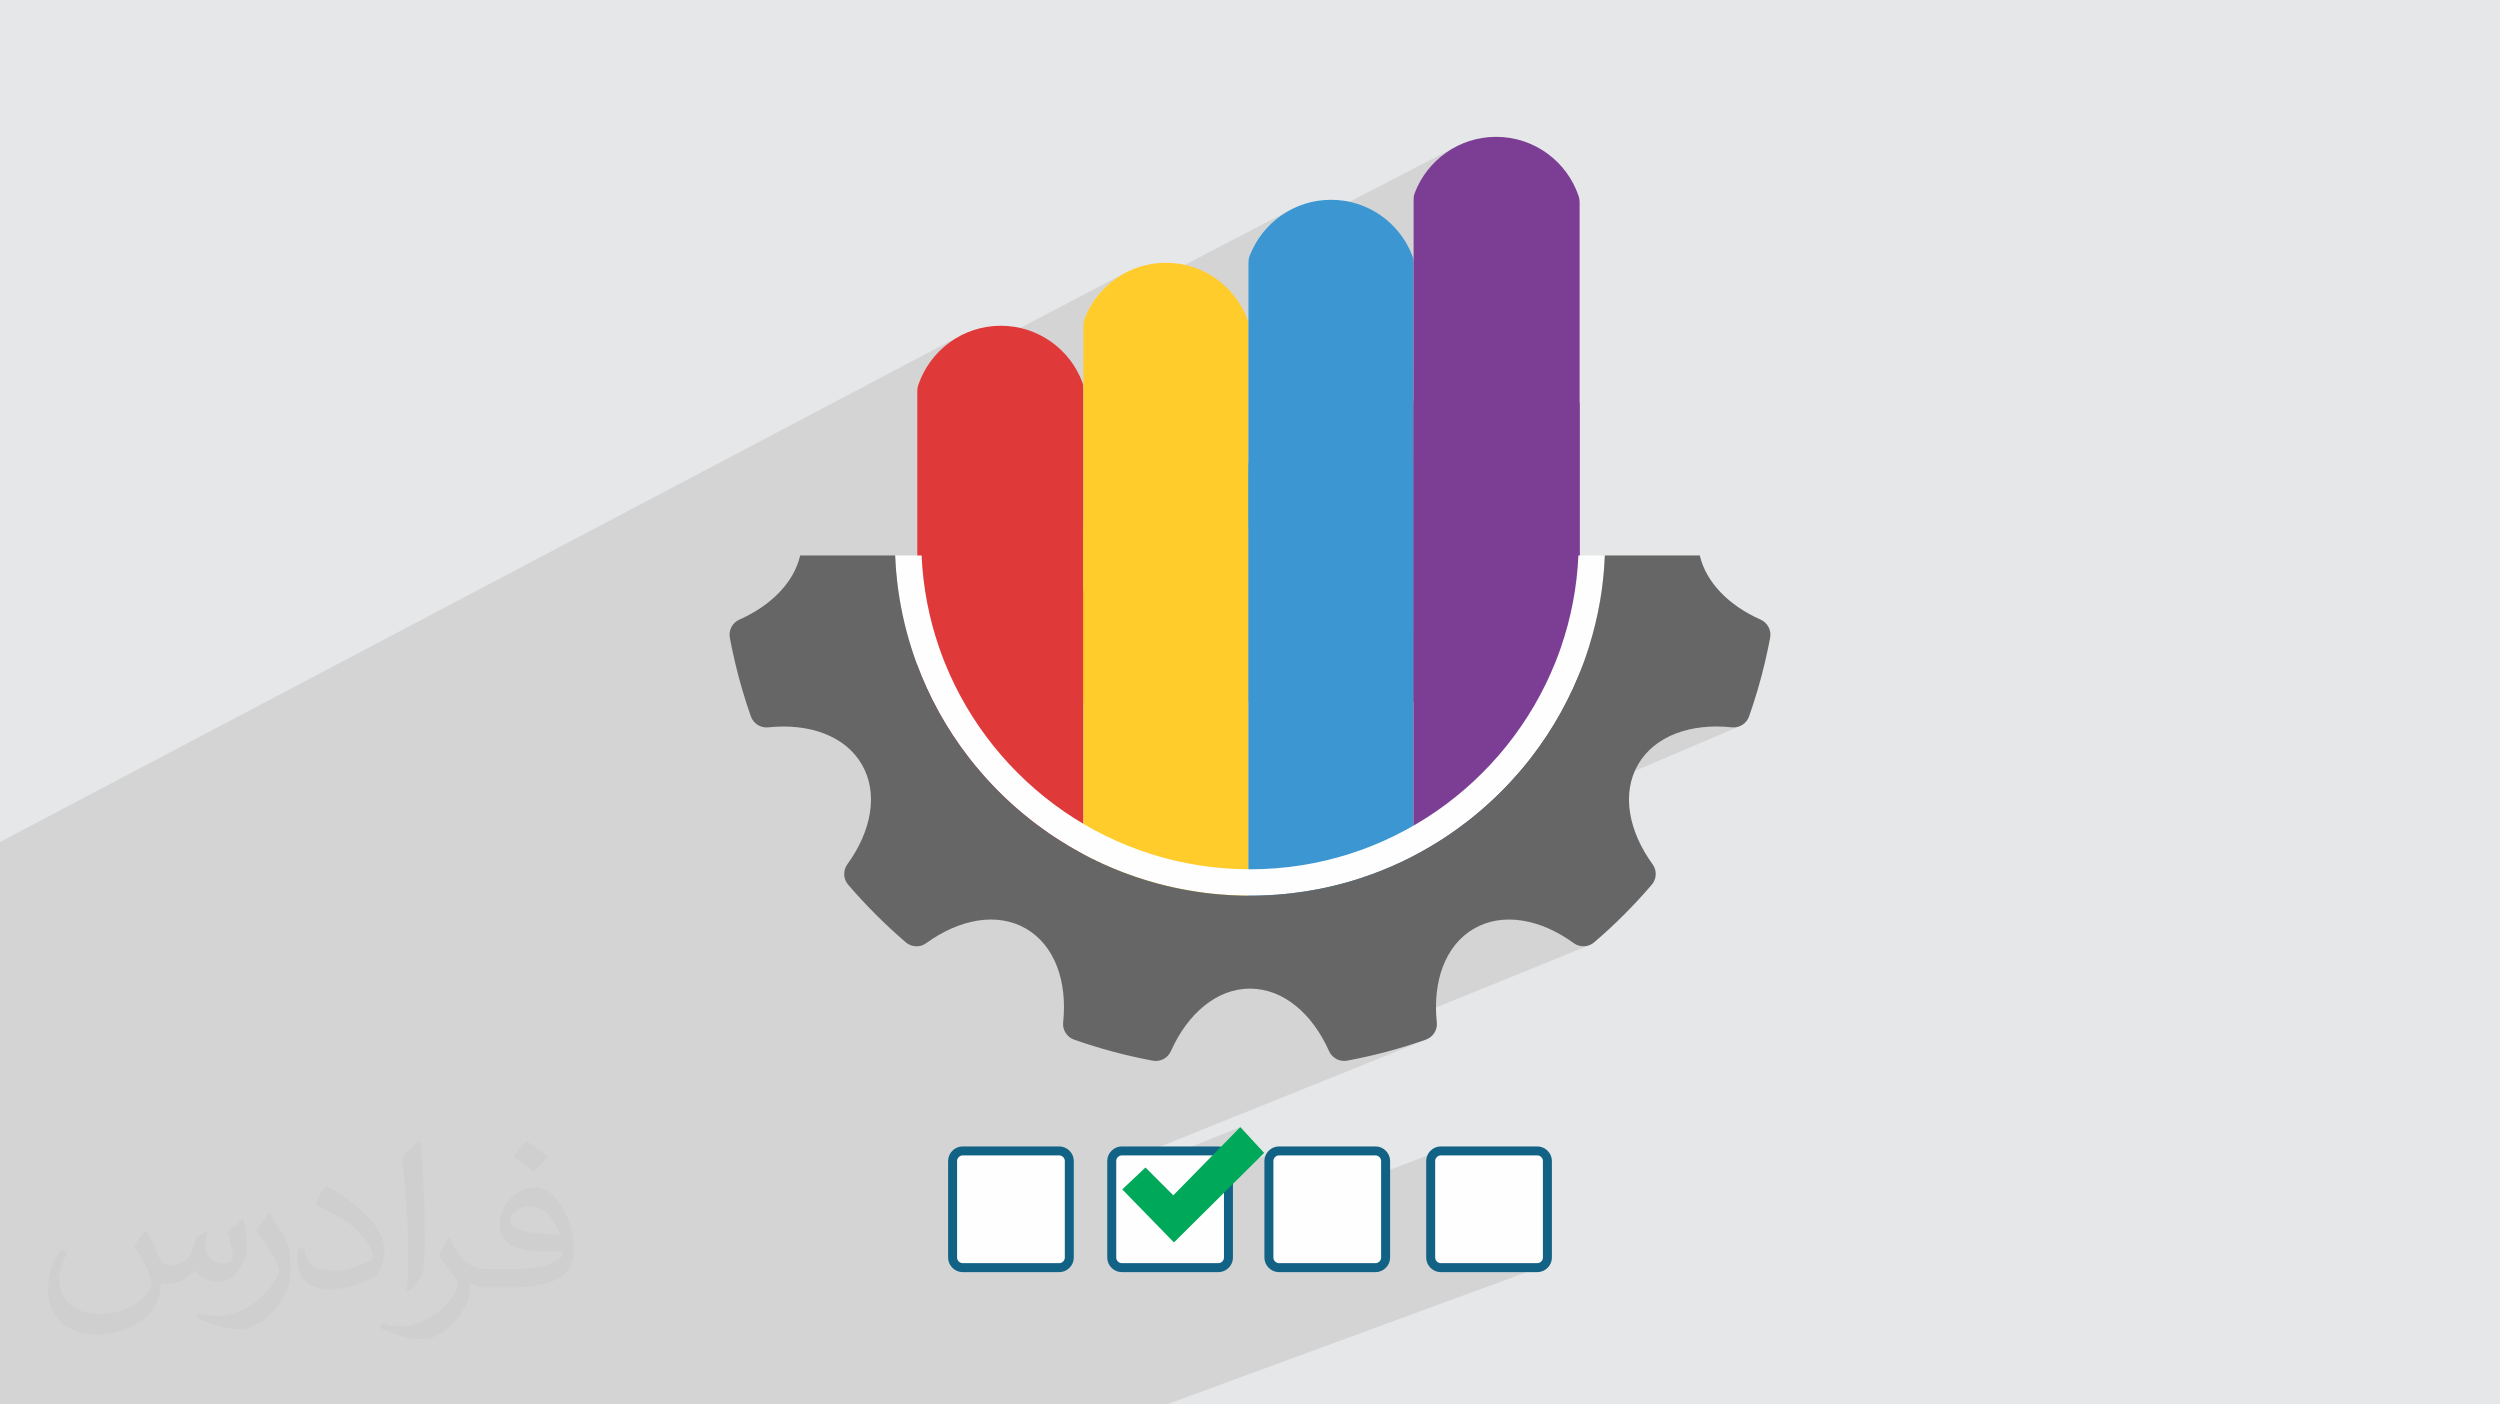
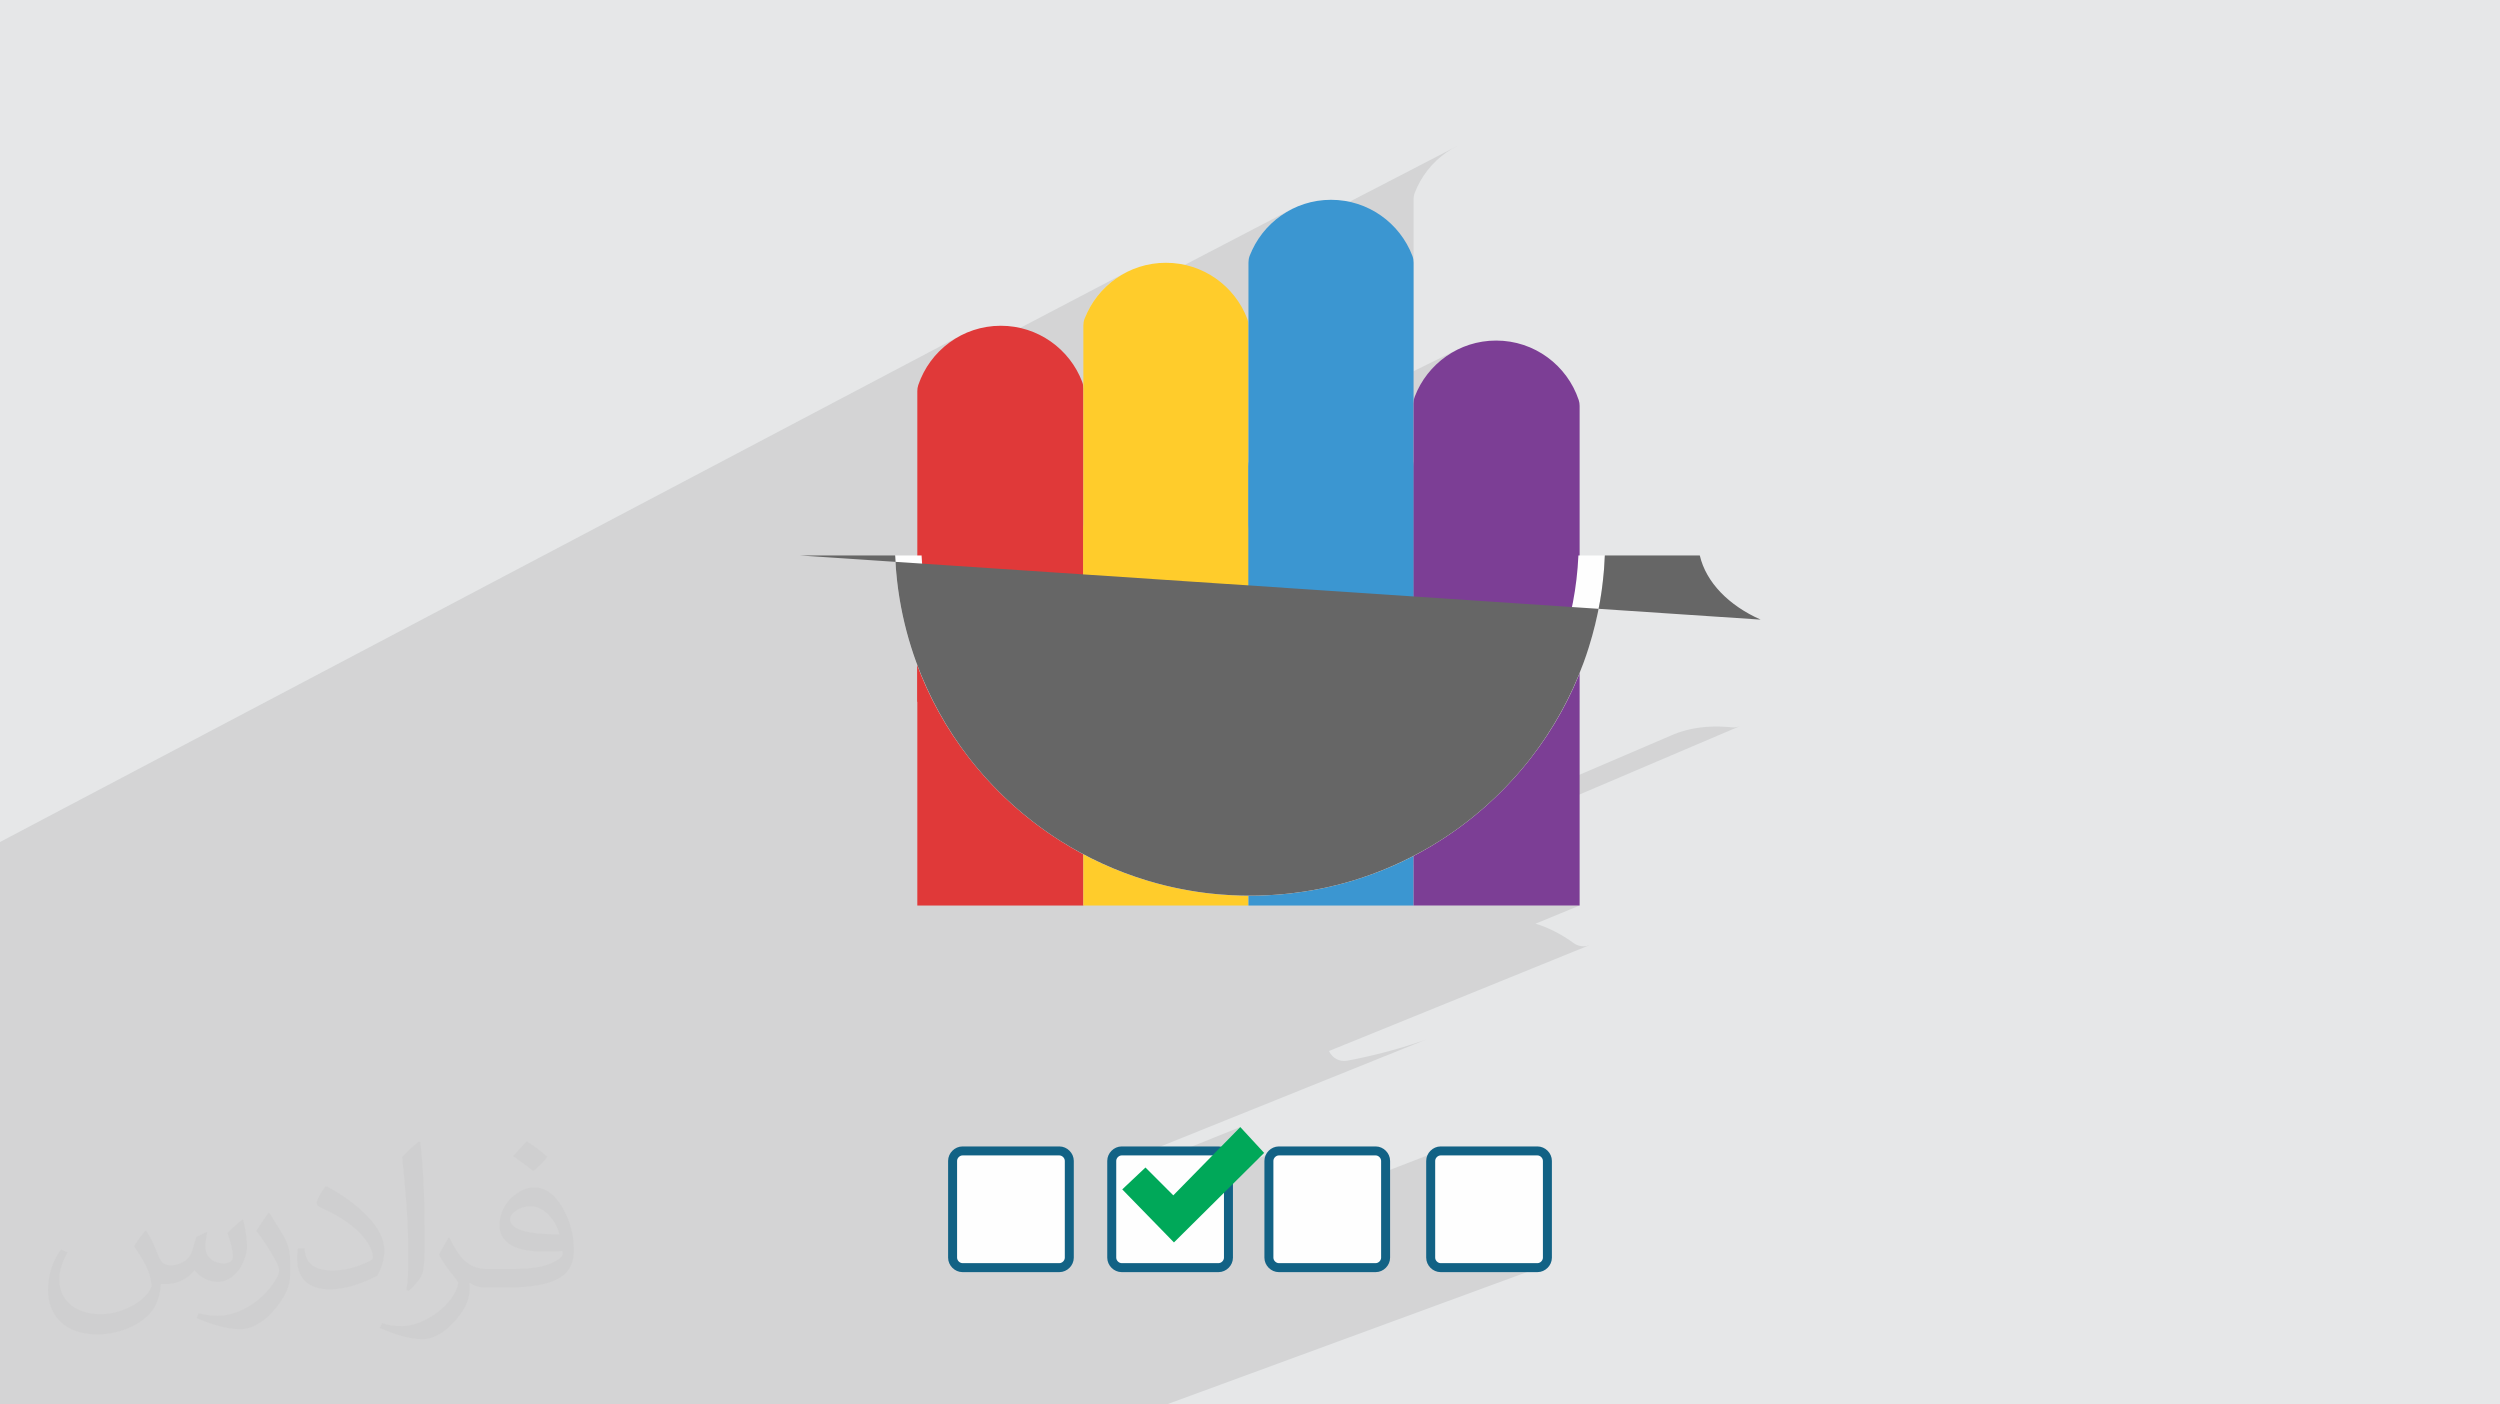
<svg xmlns="http://www.w3.org/2000/svg" xml:space="preserve" width="94.192mm" height="52.917mm" version="1.1" style="shape-rendering:geometricPrecision; text-rendering:geometricPrecision; image-rendering:optimizeQuality; fill-rule:evenodd; clip-rule:evenodd" viewBox="0 0 9419.16 5291.66">
  <defs>
    <style type="text/css">
   
    .str0 {stroke:#126285;stroke-width:33.86;stroke-miterlimit:22.926}
    .fil4 {fill:#00A859}
    .fil0 {fill:#E6E7E8}
    .fil3 {fill:#FEFEFE}
    .fil9 {fill:#FEFEFE;fill-rule:nonzero}
    .fil6 {fill:#FFCC2B;fill-rule:nonzero}
    .fil5 {fill:#E03939;fill-rule:nonzero}
    .fil8 {fill:#7C3E95;fill-rule:nonzero}
    .fil7 {fill:#3B96D1;fill-rule:nonzero}
    .fil10 {fill:#666666;fill-rule:nonzero}
    .fil2 {fill:#373435;fill-opacity:0.031}
    .fil1 {fill:#373435;fill-opacity:0.102}
   
  </style>
  </defs>
  <g id="Layer_x0020_1">
    <polygon class="fil0" points="-0,0 9419.16,0 9419.16,5291.66 -0,5291.66 " />
    <polygon class="fil1" points="6046.51,2092.87 5943.94,2139.59 5944.09,2137.85 5944.95,2126.65 5945.7,2115.41 5946.36,2104.16 5946.91,2092.87 5325.86,2376.71 5325.86,1519.84 5325.92,1516.6 5326.11,1513.36 5326.43,1510.14 5326.89,1506.93 5327.5,1503.76 5328.26,1500.61 5329.17,1497.5 5330.25,1494.44 5339.92,1471.7 5351.21,1449.88 5364.04,1429.05 5378.34,1409.29 5394.03,1390.67 5411.04,1373.27 5429.29,1357.17 5448.71,1342.44 5469.22,1329.16 5490.74,1317.4 5325.86,1398.38 5325.86,752.34 5325.92,749.09 5326.11,745.86 5326.43,742.63 5326.89,739.42 5327.5,736.25 5328.26,733.1 5329.17,729.99 5330.25,726.93 5339.92,704.19 5351.21,682.37 5364.04,661.54 5378.34,641.78 5394.03,623.16 5411.04,605.76 5429.29,589.66 5448.71,574.93 5469.22,561.65 5490.74,549.89 4713.18,952.47 4717.86,941.47 4729.15,919.65 4741.98,898.81 4756.28,879.04 4771.97,860.42 4788.98,843.01 4807.23,826.9 4826.65,812.16 4847.16,798.86 4868.68,787.1 4089.84,1192.69 4095.81,1178.64 4107.09,1156.82 4119.93,1135.99 4134.23,1116.23 4149.92,1097.61 4166.93,1080.21 4185.18,1064.11 4204.59,1049.38 4225.1,1036.1 4246.62,1024.34 3466.46,1433.07 3468.75,1427.04 3479.62,1404.04 3492.17,1382.06 3506.32,1361.19 3521.99,1341.5 3539.1,1323.09 3557.56,1306.03 3577.28,1290.41 3598.19,1276.31 3620.2,1263.82 -0,3172.35 -0,3249.15 -0,3261.65 -0,3261.73 -0,3279.84 -0,3322.51 -0,3328.27 -0,3347.94 -0,3392.73 -0,3400.35 -0,3419.61 -0,3469.22 -0,3488.08 -0,3623.96 -0,3735.91 -0,3736.54 -0,3780.63 -0,3782.73 -0,3816.11 -0,3827.79 -0,3836.85 -0,3840.05 -0,3871.06 -0,3872.98 -0,3898.57 -0,3930.13 -0,3930.21 -0,3948.4 -0,3957.61 -0,3981.48 -0,4001.27 -0,4014.14 -0,4039.08 -0,4058.45 -0,4080.84 -0,4094.11 -0,4110.5 -0,4113.05 -0,4145.59 -0,4168.61 -0,4299.38 -0,4419.29 -0,4554.43 -0,4560.04 -0,4572.83 -0,4599.23 -0,4642.76 -0,4657.68 -0,4660.54 -0,4687.79 -0,4717.71 -0,4726.9 -0,4743.11 -0,4747.26 -0,4774.16 -0,4788.14 -0,4795.73 -0,4796.76 -0,4801.97 -0,4823.67 -0,4862.5 -0,4879.84 -0,4905.22 -0,4925.13 -0,4929.59 -0,4942.37 -0,4966.38 -0,4967.95 -0,5028.57 -0,5072.02 -0,5093.27 -0,5105.79 -0,5133.81 -0,5200.71 -0,5207.75 -0,5212.09 -0,5217.72 -0,5240.04 -0,5254.82 -0,5258.05 -0,5275.01 -0,5283.64 -0,5291.66 2.68,5291.66 6.06,5291.66 41.37,5291.66 66.2,5291.66 92.89,5291.66 106.93,5291.66 120.76,5291.66 149.9,5291.66 155.58,5291.66 162.92,5291.66 169.12,5291.66 176.01,5291.66 189.36,5291.66 204.11,5291.66 218.4,5291.66 237.02,5291.66 249.03,5291.66 266.9,5291.66 271.69,5291.66 283.05,5291.66 284.02,5291.66 286.32,5291.66 287.75,5291.66 295.09,5291.66 297.91,5291.66 312.23,5291.66 322.56,5291.66 334.5,5291.66 343.93,5291.66 347.87,5291.66 352.31,5291.66 357.38,5291.66 365.14,5291.66 379.29,5291.66 384.32,5291.66 397.96,5291.66 407.67,5291.66 409.26,5291.66 417.52,5291.66 418.97,5291.66 427.6,5291.66 435.22,5291.66 440.2,5291.66 440.29,5291.66 441.49,5291.66 448.22,5291.66 452.12,5291.66 455.17,5291.66 460.68,5291.66 461.26,5291.66 471.54,5291.66 476.19,5291.66 479.76,5291.66 482.96,5291.66 487.79,5291.66 498.3,5291.66 498.79,5291.66 619.1,5291.66 790.23,5291.66 859.69,5291.66 926.69,5291.66 970.28,5291.66 1220.33,5291.66 1224.47,5291.66 1243.17,5291.66 1308,5291.66 1363.18,5291.66 1387.89,5291.66 1663.11,5291.66 1729.63,5291.66 1731.39,5291.66 1856.4,5291.66 1869.88,5291.66 1913.27,5291.66 1958.41,5291.66 2066.04,5291.66 2086.98,5291.66 2196.61,5291.66 2202.23,5291.66 2327.36,5291.66 2397.86,5291.66 2427.41,5291.66 2456.45,5291.66 2674.57,5291.66 2680.74,5291.66 2770.99,5291.66 2853.11,5291.66 2898.11,5291.66 2955.4,5291.66 3015.67,5291.66 3245.32,5291.66 3251.35,5291.66 3332.61,5291.66 3461.67,5291.66 3808.93,5291.66 3814.79,5291.66 3910.82,5291.66 4041.92,5291.66 4389.17,5291.66 4394.86,5291.66 5806.93,4772.99 5799.99,4775.25 5792.64,4776.04 5427.83,4776.04 5420.5,4775.25 5413.56,4772.99 5407.21,4769.45 5401.62,4764.8 5396.96,4759.2 5393.42,4752.85 5391.16,4745.9 5390.37,4738.55 5390.37,4373.78 5391.16,4366.43 5393.42,4359.49 5396.96,4353.13 5401.62,4347.54 5407.21,4342.89 5413.56,4339.34 4780.79,4584.48 4780.79,4373.78 4781.58,4366.43 4783.83,4359.49 4787.36,4353.13 4792.01,4347.54 4797.59,4342.89 4803.93,4339.34 4440.77,4483.08 4672.98,4246.37 4188.69,4440.55 4188.69,4393.59 5372.41,3916.94 5354.41,3923.18 5336.33,3929.26 5318.17,3935.17 5299.94,3940.91 5281.64,3946.48 5263.26,3951.88 5244.8,3957.11 5226.28,3962.16 5207.69,3967.04 5189.02,3971.75 5170.29,3976.28 5151.48,3980.63 5132.61,3984.81 5113.67,3988.81 5094.67,3992.64 5075.6,3996.28 5065.06,3997.32 5054.72,3996.57 5044.77,3994.15 5035.4,3990.15 5026.8,3984.68 5019.17,3977.85 5012.7,3969.75 5007.59,3960.49 5007.27,3959.81 5988.32,3561.17 5978.49,3564.07 5968.37,3565.31 5958.18,3564.88 5948.13,3562.77 5938.45,3558.98 5929.35,3553.49 5917.56,3545.14 5905.68,3537.17 5893.71,3529.59 5881.68,3522.41 5869.59,3515.62 5857.44,3509.24 5845.26,3503.26 5833.03,3497.69 5820.79,3492.53 5808.53,3487.8 5796.26,3483.49 5785.44,3480.07 5951.5,3411.66 5325.86,3411.66 5325.86,3259.97 6555.49,2735.86 6545.74,2739.04 6535.48,2740.59 6524.89,2740.4 6510.48,2739.06 6496.18,2738.09 6482.01,2737.5 6467.97,2737.28 6454.08,2737.45 6440.35,2737.98 6426.78,2738.89 6413.39,2740.17 6400.19,2741.82 6387.18,2743.84 6374.38,2746.24 6361.8,2749 6349.45,2752.13 6337.33,2755.63 6325.46,2759.5 6313.86,2763.73 6302.52,2768.33 5512.73,3106.97 5514.22,3105.84 5516.14,3104.4 5518.05,3102.95 5519.96,3101.5 5521.87,3100.05 5523.77,3098.59 5525.67,3097.12 5527.77,3095.49 5529.87,3093.86 5531.98,3092.22 5534.09,3090.58 5536.19,3088.94 5538.3,3087.3 5540.4,3085.65 5542.5,3084.01 5544.78,3082.14 5547.06,3080.28 5549.35,3078.43 5551.64,3076.57 5553.93,3074.7 5556.22,3072.83 5558.51,3070.94 5560.79,3069.03 5563.87,3066.52 5566.94,3063.99 5569.99,3061.44 5573.03,3058.87 5576.07,3056.3 5579.1,3053.71 5582.12,3051.12 5585.15,3048.52 5587,3046.88 5588.86,3045.24 5590.72,3043.6 5592.58,3041.97 5594.43,3040.33 5596.29,3038.7 5598.15,3037.06 5600,3035.41 5601.17,3034.37 5602.34,3033.33 5603.51,3032.28 5604.68,3031.23 5605.84,3030.17 5607.01,3029.11 5608.17,3028.05 5609.32,3026.99 5612.16,3024.42 5614.98,3021.83 5617.8,3019.23 5620.61,3016.62 5623.42,3014 5626.22,3011.37 5629.02,3008.73 5631.81,3006.07 5633.08,3004.87 5634.35,3003.67 5635.62,3002.47 5636.89,3001.26 5638.16,3000.03 5639.42,2998.8 5640.67,2997.54 5641.92,2996.27 5643.66,2994.61 5645.39,2992.95 5647.13,2991.27 5648.86,2989.59 5650.59,2987.89 5652.32,2986.18 5654.04,2984.47 5655.76,2982.74 5657.07,2981.42 5658.39,2980.1 5659.7,2978.78 5661.02,2977.45 5662.34,2976.11 5663.65,2974.77 5664.97,2973.43 5666.28,2972.08 5666.64,2971.71 5667.01,2971.34 5667.37,2970.97 5667.74,2970.61 5668.09,2970.25 5668.44,2969.88 5668.78,2969.51 5669.1,2969.13 5670.38,2967.85 5671.65,2966.56 5672.91,2965.28 5674.16,2963.99 5675.4,2962.7 5676.64,2961.41 5677.87,2960.11 5679.09,2958.8 5684.5,2953.09 5689.88,2947.35 5695.22,2941.57 5700.53,2935.76 5705.8,2929.91 5711.04,2924.03 5716.25,2918.12 5721.43,2912.18 5722.76,2910.69 5724.07,2909.18 5725.38,2907.67 5726.68,2906.15 5727.98,2904.63 5729.28,2903.1 5730.58,2901.57 5731.89,2900.03 5733.18,2898.5 5734.46,2896.96 5735.75,2895.43 5737.04,2893.89 5738.32,2892.35 5739.61,2890.8 5740.89,2889.25 5742.18,2887.69 5743.31,2886.32 5744.45,2884.94 5745.59,2883.55 5746.73,2882.16 5747.87,2880.77 5749.02,2879.37 5750.17,2877.98 5751.32,2876.58 5752.4,2875.23 5753.48,2873.88 5754.55,2872.53 5755.63,2871.19 5756.71,2869.85 5757.79,2868.51 5758.89,2867.16 5759.99,2865.81 5761.03,2864.5 5762.06,2863.18 5763.1,2861.86 5764.13,2860.54 5765.17,2859.21 5766.21,2857.88 5767.25,2856.55 5768.29,2855.22 5776.05,2845.07 5783.72,2834.84 5791.29,2824.53 5798.77,2814.16 5806.16,2803.7 5813.44,2793.18 5820.63,2782.58 5827.72,2771.91 5834.72,2761.18 5841.61,2750.37 5848.41,2739.49 5855.1,2728.54 5861.69,2717.52 5868.18,2706.43 5874.57,2695.28 5880.85,2684.06 5887.03,2672.78 5887.3,2672.28 5951.5,2644.15 5902.07,2644.15 5904.94,2638.53 5910.7,2626.99 5916.35,2615.38 5921.89,2603.71 5927.32,2591.98 5932.64,2580.19 5937.85,2568.34 5942.95,2556.43 5947.94,2544.46 5952.81,2532.43 5957.58,2520.34 5962.23,2508.2 5966.76,2496 5969.33,2488.9 5971.86,2481.79 5974.36,2474.66 5976.81,2467.51 5979.22,2460.35 5981.58,2453.16 5983.9,2445.96 5986.18,2438.73 5989.44,2428.2 5992.62,2417.64 5995.72,2407.04 5998.73,2396.4 6001.66,2385.74 6004.5,2375.03 6007.25,2364.3 6009.92,2353.53 6012.51,2342.73 6015.01,2331.89 6017.42,2321.02 6019.74,2310.12 6021.98,2299.18 6024.13,2288.22 6026.19,2277.22 6028.17,2266.19 6028.17,2266.15 6028.18,2266.11 6028.19,2266.07 6028.22,2266.03 6028.74,2262.9 6029.26,2259.76 6029.77,2256.62 6030.28,2253.47 6030.78,2250.32 6031.28,2247.16 6031.77,2243.99 6032.25,2240.82 6032.53,2238.98 6032.81,2237.15 6033.09,2235.31 6033.37,2233.46 6033.65,2231.62 6033.93,2229.77 6034.21,2227.92 6034.49,2226.07 6034.63,2224.89 6034.78,2223.71 6034.93,2222.52 6035.09,2221.33 6035.26,2220.14 6035.42,2218.94 6035.58,2217.74 6035.74,2216.53 6036.19,2213.24 6036.63,2209.95 6037.06,2206.66 6037.48,2203.37 6037.89,2200.08 6038.27,2196.8 6038.64,2193.51 6038.99,2190.22 6039.47,2186.01 6039.94,2181.79 6040.39,2177.56 6040.82,2173.33 6041.23,2169.1 6041.64,2164.87 6042.03,2160.64 6042.42,2156.41 6042.55,2154.74 6042.7,2153.07 6042.84,2151.38 6042.99,2149.7 6043.13,2148.01 6043.28,2146.33 6043.42,2144.64 6043.55,2142.96 6044.01,2136.73 6044.46,2130.49 6044.87,2124.24 6045.26,2117.98 6045.62,2111.72 6045.95,2105.44 6046.25,2099.16 " />
    <path class="fil2" d="M550.85 4636.82c17.98,27.25 29.64,53.44 41.02,82.55 8.46,16.94 12.95,48.16 52.65,48.16 11.63,0 28.32,-3.43 43.13,-11.63 16.66,-8.74 29.36,-21.97 35.99,-42.06l15.87 -53.44 38.63 -19.05 2.64 2.64c-5.28,20.12 -6.6,39.42 -6.6,54.51 0,44.7 38.63,61.65 69.32,61.65 17.98,0 34.14,-8.74 34.14,-25.15 0,-21.16 -8.99,-57.15 -20.65,-89.43 17.98,-17.98 35.99,-35.99 56.62,-50.55l3.17 1.6c8.99,38.1 14.02,75.67 14.02,100.81 0,24.61 -10.85,51.87 -19.84,69.6 -18.52,34.92 -51.33,62.71 -91.01,62.71 -30.15,0 -63.75,-15.09 -86.79,-43.13l-1.32 0c-21.69,27 -55.3,51.33 -109.02,51.33l-16.66 0c-2.64,35.46 -10.31,60.58 -21.97,83.08 -32,62.43 -127,106.63 -216.43,106.63 -124.36,0 -186.79,-71.7 -186.79,-167.21 0,-59 19.3,-113.77 48.95,-152.65l24.33 10.06c-18.52,35.46 -30.96,68.78 -30.96,101.6 0,89.43 72.77,132.03 156.64,132.03 77.8,0 174.09,-49.48 191.57,-106.88 -6.6,-62.71 -30.15,-92.07 -66.14,-149.22 10.85,-19.05 24.87,-38.1 42.34,-58.47l3.17 0 0 0 0 0 -0.02 -0.09zm1434.31 -336.55c26.19,16.41 51.87,35.71 76.99,57.94 -14.02,19.84 -31.5,37.85 -53.19,53.72 -25.15,-20.37 -50.27,-37.85 -75.95,-56.36 17.45,-19.58 34.67,-38.35 52.12,-55.3l0 0 0 0 0 0 0 0 0 0 0.03 0zm13.49 244.48c-42.34,0 -76.99,27.79 -76.99,48.41 0,44.2 84.66,57.94 186,57.4 -12.7,-51.87 -57.15,-105.84 -109.02,-105.84l0.01 0.03zm-95 236.55c55.04,0 103.2,-1.6 139.95,-10.85 41.02,-10.31 75.67,-30.96 75.67,-45.24 0,-3.71 0,-8.2 -1.32,-11.91 -23.01,2.11 -49.48,2.11 -72.49,2.11 -74.6,0 -131.75,-16.94 -154.25,-58.75 -5.56,-11.63 -9.52,-24.61 -9.52,-39.42 0,-40.49 17.45,-79.91 48.16,-107.16 25.65,-22.48 53.97,-36.5 82.8,-36.5 52.12,0 93.65,41.81 122.76,107.7 15.87,35.99 26.72,77.52 26.72,129.92 0,34.92 -9.52,64.29 -31.22,85.98 -40.49,39.17 -115.09,53.97 -229.39,53.97l-51.87 0 0 0 -13.49 0c-28.32,0 -48.69,-5.03 -64.82,-17.45l-2.64 0c0.79,6.6 1.32,12.95 1.32,19.05 0,25.65 -8.46,58.47 -25.65,84.66 -50.8,75.41 -105.84,108.2 -153.47,108.2 -48.16,0 -107.16,-18.52 -160.35,-42.6l9.52 -18.52c17.2,7.14 41.02,11.91 73.81,11.91 85.98,0 198.96,-82.55 212.98,-163.25 -3.17,-6.6 -8.99,-15.34 -17.2,-24.61 -25.15,-29.9 -41.02,-54.76 -55.83,-80.95 12.7,-25.15 24.33,-45.24 35.18,-63.5l4.5 -0.53c36.78,74.88 70.1,117.73 144.45,117.73l11.63 0 0 0 53.97 0 0 0 0 0 0 0 0 0 0 0 0.09 0.01zm-372.54 79.12c6.35,-34.39 6.88,-73.02 6.88,-109.02l0 -53.44c0,-99.75 -12.7,-244.73 -23.01,-339.19 17.98,-19.3 43.13,-42.06 62.97,-57.4l5.82 1.6c13.49,118.8 16.66,256.39 16.66,383.64 0,33.35 -1.32,65.89 -4.5,89.69 -1.85,30.15 -19.3,52.91 -56.62,87.83l-8.2 -3.71zm-383.38 -157.43c1.85,46.84 24.87,83.62 105.31,83.62 50.01,0 92.33,-12.95 139.17,-35.18 8.46,-3.71 12.95,-8.74 12.95,-12.95 0,-29.36 -22.48,-68.25 -60.32,-103.71 -36.78,-33.35 -85.47,-62.71 -130.96,-82.3 -15.62,-6.6 -20.65,-13.49 -20.65,-20.12 0,-13.49 17.98,-41.81 32.82,-62.18l5.03 -0.53c52.12,27.25 110.34,67.74 153.47,112.7 39.17,41.53 63.5,83.62 63.5,129.39 0,33.86 -10.31,65.61 -27,95.25 -57.15,28.83 -118.01,50.8 -178.33,50.8 -73.28,0 -123.29,-34.39 -123.29,-115.09 0,-8.74 0,-22.22 3.17,-39.7l25.15 0 0 0 0 0 0 0 0 0 0 0 -0.02 0zm-132.57 -133.1l45.52 73.56c16.66,27.25 32.28,56.9 32.28,103.71l0 59.79c0,48.41 -30.96,100.28 -80.95,151.61 -39.17,34.67 -73.81,49.48 -105.84,49.48 -47.62,0 -102.13,-14.81 -165.1,-41.81l7.14 -18.52c19.84,5.28 42.85,9.78 71.17,9.78 90.5,-0.53 183.08,-66.67 225.42,-147.37 5.03,-9.27 6.88,-17.98 6.88,-24.08 0,-9.27 -5.03,-19.58 -8.99,-28.83 -23.01,-43.38 -48.69,-83.08 -76.99,-119.86 14.81,-23.29 29.64,-45.77 45.77,-68l3.71 0.53 0 0 0 0 0 0 0 0 0 0 -0.02 0.01z" />
    <g id="_2228677573392">
      <g>
        <path class="fil3 str0" d="M5792.64 4336.3l-364.81 0c-19.94,0 -37.46,17.48 -37.46,37.48l0 364.77c0,20 17.52,37.49 37.46,37.49l364.81 0c20,0 37.46,-17.49 37.46,-37.49l0 -364.77c0,-20 -17.49,-37.48 -37.46,-37.48z" />
        <path class="fil3 str0" d="M5183.05 4336.3l-364.83 0c-20,0 -37.43,17.48 -37.43,37.48l0 364.77c0,20 17.49,37.49 37.43,37.49l364.83 0c20,0 37.43,-17.49 37.43,-37.49l0 -364.77c0,-20 -17.49,-37.48 -37.43,-37.48z" />
        <path class="fil3 str0" d="M4590.92 4336.3l-364.77 0c-19.94,0 -37.46,17.48 -37.46,37.48l0 364.77c0,20 17.49,37.49 37.46,37.49l364.77 0c20,0 37.49,-17.49 37.49,-37.49l0 -364.77c0,-20 -17.49,-37.48 -37.49,-37.48z" />
        <path class="fil3 str0" d="M3991.3 4336.3l-364.78 0c-19.97,0 -37.46,17.48 -37.46,37.48l0 364.77c0,20 17.49,37.49 37.46,37.49l364.78 0c19.94,0 37.46,-17.49 37.46,-37.49l0 -364.77c0,-20 -17.47,-37.48 -37.46,-37.48z" />
        <polygon class="fil4" points="4672.98,4246.37 4762.88,4343.79 4423.06,4681.07 4228.24,4481.21 4315.67,4398.77 4420.56,4503.68 " />
      </g>
      <g>
        <path class="fil5" d="M3770.69 1227.34c-144.68,0 -267.4,93.63 -311.03,223.64 -0.02,0 -0.03,0.11 -0.04,0.11 -2.44,7.32 -3.51,14.98 -3.51,22.63l0 1170.43 625.62 0 0 -1180.08c0,-8.65 -1.33,-17.31 -4.42,-25.4 -47.06,-123.58 -166.56,-211.33 -306.62,-211.33z" />
        <path class="fil6" d="M4392.76 990.06c-140.05,0 -259.52,87.75 -306.62,211.32 -3.08,8.1 -4.41,16.76 -4.41,25.41l0 1417.36 622.07 0 0 -1417.36c0,-8.65 -1.33,-17.31 -4.42,-25.41 -47.08,-123.57 -166.56,-211.32 -306.62,-211.32z" />
        <path class="fil7" d="M5014.87 752.78c-140.12,0 -259.57,87.86 -306.68,211.43 -3.09,8.1 -4.39,16.75 -4.39,25.41l0 1654.53 622.06 0 0 -1654.53c0,-8.77 -1.3,-17.42 -4.4,-25.52 -47.11,-123.46 -166.56,-211.32 -306.59,-211.32z" />
-         <path class="fil8" d="M5947.91 739.25c-43.61,-130.02 -166.32,-223.64 -310.98,-223.64 -140.12,0 -259.57,87.75 -306.68,211.32 -3.1,8.1 -4.39,16.75 -4.39,25.41l0 1891.81 625.64 0 0 -1882.16c0,-7.66 -1.06,-15.31 -3.51,-22.63 0,0 -0.08,-0.11 -0.08,-0.11z" />
        <path class="fil5" d="M3770.69 1994.85c-144.68,0 -267.4,93.63 -311.03,223.64 -0.02,0 -0.03,0.11 -0.04,0.11 -2.44,7.32 -3.51,14.98 -3.51,22.63l0 1170.43 625.62 0 0 -1180.08c0,-8.65 -1.33,-17.31 -4.42,-25.41 -47.06,-123.57 -166.56,-211.32 -306.62,-211.32z" />
        <path class="fil6" d="M4392.76 1757.57c-140.05,0 -259.52,87.75 -306.62,211.32 -3.08,8.1 -4.41,16.75 -4.41,25.41l0 1417.36 622.07 0 0 -1417.36c0,-8.66 -1.33,-17.31 -4.42,-25.41 -47.08,-123.57 -166.56,-211.32 -306.62,-211.32z" />
        <path class="fil7" d="M5014.87 1520.29c-140.12,0 -259.57,87.86 -306.68,211.43 -3.09,8.1 -4.39,16.75 -4.39,25.41l0 1654.53 622.06 0 0 -1654.53c0,-8.77 -1.3,-17.42 -4.4,-25.52 -47.11,-123.46 -166.56,-211.32 -306.59,-211.32z" />
        <path class="fil8" d="M5947.91 1506.76c-43.61,-130.02 -166.32,-223.64 -310.98,-223.64 -140.12,0 -259.57,87.74 -306.68,211.32 -3.1,8.1 -4.39,16.75 -4.39,25.4l0 1891.82 625.64 0 0 -1882.16c0,-7.66 -1.06,-15.31 -3.51,-22.63 0,0 -0.08,-0.11 -0.08,-0.11z" />
        <path class="fil9" d="M5946.91 2092.87c-5.36,120.52 -28.08,236.61 -65.73,345.86 -6.56,19.37 -13.66,38.43 -21.3,57.27 -182.84,456.18 -629.58,779.22 -1150.31,779.22 -520.71,0 -967.43,-323.04 -1150.26,-779.22 -7.62,-18.84 -14.7,-37.9 -21.28,-57.27 -37.68,-109.25 -60.43,-225.34 -65.8,-345.86l-99.6 0c0.67,16.78 1.68,33.49 2.96,50.09 0.38,4.48 0.79,9.01 1.16,13.45 0.93,11.27 2.08,22.59 3.39,33.81 9.59,84.95 27.23,168.03 52.53,248.51 6.01,19.18 12.48,38.32 19.37,57.27 46.55,127.73 112.85,248.14 197.17,357.05 2.81,3.62 5.63,7.22 8.46,10.84 5.94,7.45 11.89,14.85 17.93,22.18 10.07,12.22 20.3,24.24 30.78,36.1 3.61,4.03 7.27,8.12 10.96,12.2 0.74,0.78 1.42,1.57 2.09,2.35 6.84,7.46 13.63,14.8 20.56,22.08 7.72,8.05 15.5,16.05 23.38,23.94 6.72,6.72 13.61,13.46 20.46,20.08 1.14,1.07 2.29,2.16 3.43,3.25 7.46,7.1 14.93,14.07 22.55,20.92 3.95,3.61 7.97,7.21 11.99,10.77 3.97,3.55 7.99,7.04 12.05,10.58 6.42,5.59 12.84,11.01 19.32,16.44 11.79,9.85 23.73,19.48 35.88,28.92 5.48,4.27 11.02,8.48 16.61,12.68 8.23,6.26 16.64,12.27 25.03,18.29 6.64,4.81 13.36,9.56 20.09,14.19 1.5,1.08 3.09,2.1 4.59,3.13 4.38,3.07 8.82,6.01 13.26,8.96 8.45,5.65 16.95,11.24 25.51,16.6 102.27,65.08 212.46,115.47 328.03,150.12 12.05,3.67 24.26,7.1 36.47,10.46 8.34,2.24 16.74,4.4 25.2,6.5 1.83,0.48 3.66,0.96 5.47,1.44 10.03,2.41 20.04,4.75 30.11,6.98 5.28,1.14 10.54,2.28 15.81,3.37 5.69,1.2 11.42,2.34 17.17,3.43 10.79,2.1 21.54,4.15 32.4,5.95 7.15,1.21 14.34,2.35 21.54,3.49 7.93,1.2 15.86,2.35 23.89,3.42 4.23,0.55 8.51,1.14 12.8,1.69 4.27,0.48 8.55,1.02 12.83,1.57 11.22,1.26 22.48,2.4 33.76,3.31 4.48,0.41 9.02,0.84 13.47,1.14 23.82,1.93 47.78,3.19 71.94,3.78 4.59,0.07 9.17,0.19 13.72,0.24 6.94,0.13 13.88,0.18 20.82,0.18 6.85,0 13.83,-0.05 20.74,-0.18 4.63,-0.05 9.14,-0.17 13.72,-0.24 24,-0.59 47.76,-1.85 71.39,-3.73 4.7,-0.35 9.39,-0.71 14.07,-1.19 11.26,-0.91 22.49,-2.05 33.75,-3.31 16.54,-1.92 32.96,-4.09 49.31,-6.68 22.08,-3.24 44.04,-7.16 65.8,-11.61 6.32,-1.32 12.64,-2.58 18.95,-4.02 5.89,-1.27 11.79,-2.59 17.68,-4.03 5.54,-1.28 11,-2.6 16.54,-3.97 10.22,-2.53 20.45,-5.11 30.67,-7.88 5.36,-1.51 10.71,-3.01 16.12,-4.52 4.39,-1.26 8.85,-2.58 13.23,-3.84 4.27,-1.27 8.54,-2.58 12.82,-3.85 7.69,-2.42 15.33,-4.82 22.97,-7.35 105.91,-34.46 207.01,-82.38 301.2,-142.78 6.62,-4.21 13.3,-8.54 19.85,-12.92 7.34,-4.88 14.73,-9.87 21.94,-14.92 4.04,-2.76 8.07,-5.6 12.1,-8.43 4.5,-3.29 9.02,-6.55 13.6,-9.79 4.86,-3.55 9.61,-7.11 14.37,-10.65 5.11,-3.85 10.22,-7.69 15.28,-11.61 5.59,-4.33 11.24,-8.73 16.83,-13.11 6.07,-4.99 12.21,-9.86 18.29,-14.98 8.24,-6.67 16.29,-13.58 24.36,-20.51 4.93,-4.39 9.92,-8.71 14.85,-13.11 3.12,-2.76 6.25,-5.59 9.32,-8.42 7.58,-6.85 15.04,-13.82 22.49,-20.92 3.38,-3.19 6.8,-6.38 10.11,-9.8 4.63,-4.4 9.26,-8.91 13.84,-13.53 3.49,-3.5 7.03,-7.06 10.52,-10.66 0.96,-1.01 1.98,-1.92 2.82,-2.95 3.44,-3.42 6.73,-6.84 9.99,-10.33 14.49,-15.17 28.56,-30.74 42.34,-46.62 3.55,-3.97 6.97,-8.05 10.46,-12.15 3.43,-4.09 6.86,-8.17 10.29,-12.34 3.01,-3.65 6.07,-7.39 9.14,-11.11 2.89,-3.62 5.71,-7.16 8.67,-10.77 2.76,-3.49 5.52,-7.04 8.3,-10.59 85.09,-109.58 151.85,-230.64 198.89,-359.22 6.8,-18.95 13.28,-38.09 19.3,-57.27 17.75,-56.3 31.64,-113.9 41.69,-172.54 0,-0.05 0,-0.1 0.05,-0.16 1.39,-8.35 2.76,-16.74 4.03,-25.21 0.73,-4.89 1.51,-9.81 2.24,-14.75 0.35,-3.14 0.84,-6.31 1.25,-9.54 1.21,-8.78 2.35,-17.54 3.25,-26.31 1.38,-11.22 2.53,-22.54 3.43,-33.81 0.35,-4.44 0.78,-8.97 1.13,-13.45 1.27,-16.6 2.3,-33.31 2.96,-50.09l-99.6 0z" />
-         <path class="fil10" d="M6633.51 2334.56c-120.04,-53.4 -205.69,-140.33 -229.21,-241.69l-357.79 0c-0.66,16.78 -1.69,33.49 -2.96,50.09 -0.35,4.48 -0.78,9.01 -1.13,13.45 -1.02,11.27 -2.11,22.59 -3.43,33.81 -0.9,8.77 -2.04,17.53 -3.25,26.31 -0.41,3.23 -0.9,6.4 -1.25,9.54 -0.73,4.94 -1.51,9.86 -2.24,14.75 -1.27,8.47 -2.64,16.86 -4.03,25.21 -0.05,0.06 -0.05,0.11 -0.05,0.16 -10.3,58.91 -24.36,116.48 -41.99,172.54 -6.01,19.3 -12.51,38.37 -19.42,57.27 -47.75,130.44 -115.18,251.32 -198.47,359.22 -2.78,3.55 -5.54,7.1 -8.3,10.59 -2.96,3.61 -5.78,7.15 -8.67,10.77 -3.07,3.72 -6.13,7.46 -9.14,11.11 -3.43,4.17 -6.86,8.25 -10.29,12.34 -3.49,4.1 -6.91,8.18 -10.46,12.15 -13.78,15.88 -27.85,31.45 -42.34,46.62 -3.26,3.49 -6.55,6.91 -9.99,10.33 -0.84,1.03 -1.86,1.94 -2.82,2.95 -3.49,3.6 -7.03,7.16 -10.52,10.66 -4.58,4.62 -9.21,9.13 -13.84,13.53 -3.31,3.42 -6.73,6.61 -10.11,9.8 -7.45,7.1 -14.91,14.07 -22.49,20.92 -3.07,2.83 -6.2,5.66 -9.32,8.42 -4.93,4.4 -9.92,8.72 -14.85,13.11 -8.07,6.93 -16.12,13.84 -24.36,20.51 -6.08,5.12 -12.22,9.99 -18.29,14.98 -5.59,4.38 -11.24,8.78 -16.83,13.11 -5.06,3.92 -10.17,7.76 -15.28,11.61 -4.76,3.54 -9.51,7.1 -14.37,10.65 -4.58,3.24 -9.1,6.5 -13.6,9.79 -4.03,2.83 -8.06,5.67 -12.1,8.43 -7.21,5.05 -14.6,10.04 -21.94,14.92 -6.55,4.38 -13.23,8.71 -19.85,12.92 -93.11,59.37 -194.2,107.61 -301.2,142.78 -7.64,2.53 -15.28,4.93 -22.97,7.35 -4.28,1.27 -8.55,2.58 -12.82,3.85 -4.38,1.26 -8.84,2.58 -13.23,3.84 -5.41,1.51 -10.76,3.01 -16.12,4.52 -10.22,2.77 -20.45,5.35 -30.67,7.88 -5.54,1.37 -11,2.69 -16.54,3.97 -5.89,1.44 -11.79,2.76 -17.68,4.03 -6.31,1.44 -12.63,2.7 -18.95,4.02 -21.76,4.4 -43.72,8.3 -65.8,11.61 -16.35,2.59 -32.77,4.76 -49.31,6.68 -11.26,1.2 -22.49,2.4 -33.75,3.31 -4.68,0.48 -9.37,0.84 -14.07,1.19 -23.63,1.88 -47.39,3.14 -71.39,3.73 -4.58,0.07 -9.09,0.19 -13.72,0.24 -6.91,0.13 -13.89,0.18 -20.74,0.18 -6.94,0 -13.88,-0.05 -20.82,-0.18 -4.55,-0.05 -9.13,-0.17 -13.72,-0.24 -24.16,-0.59 -48.12,-1.85 -71.94,-3.78 -4.45,-0.3 -8.99,-0.73 -13.47,-1.14 -11.28,-0.91 -22.54,-2.11 -33.76,-3.31 -4.28,-0.55 -8.56,-1.09 -12.83,-1.57 -4.29,-0.55 -8.57,-1.14 -12.8,-1.69 -8.03,-1.07 -15.96,-2.22 -23.89,-3.42 -7.2,-1.14 -14.39,-2.28 -21.54,-3.49 -10.86,-1.8 -21.61,-3.85 -32.4,-5.95 -5.75,-1.09 -11.48,-2.23 -17.17,-3.43 -5.27,-1.09 -10.53,-2.23 -15.81,-3.37 -10.07,-2.23 -20.08,-4.57 -30.11,-6.98 -1.81,-0.48 -3.64,-0.96 -5.47,-1.44 -8.46,-2.1 -16.86,-4.26 -25.2,-6.5 -12.21,-3.36 -24.42,-6.79 -36.47,-10.46 -116.93,-35.29 -227.02,-86.12 -328.03,-150.12 -8.56,-5.41 -17.06,-10.95 -25.51,-16.6 -4.44,-2.95 -8.88,-5.89 -13.26,-8.96 -1.5,-1.03 -3.09,-2.05 -4.59,-3.13 -6.73,-4.63 -13.45,-9.38 -20.09,-14.19 -8.39,-6.02 -16.8,-12.03 -25.03,-18.29 -5.59,-4.2 -11.13,-8.41 -16.61,-12.68 -12.15,-9.44 -24.09,-19.07 -35.88,-28.92 -6.48,-5.43 -12.9,-10.85 -19.32,-16.44 -4.06,-3.54 -8.08,-7.03 -12.05,-10.58 -4.02,-3.56 -8.04,-7.16 -11.99,-10.77 -7.62,-6.85 -15.09,-13.82 -22.55,-20.92 -1.14,-1.09 -2.29,-2.18 -3.43,-3.25 -6.85,-6.62 -13.74,-13.36 -20.46,-20.08 -7.88,-7.89 -15.66,-15.89 -23.38,-23.94 -6.93,-7.28 -13.72,-14.62 -20.56,-22.08 -0.67,-0.78 -1.35,-1.57 -2.09,-2.35 -3.69,-4.08 -7.35,-8.17 -10.96,-12.2 -10.48,-11.86 -20.71,-23.88 -30.78,-36.1 -6.04,-7.33 -11.99,-14.73 -17.93,-22.18 -2.83,-3.62 -5.65,-7.22 -8.46,-10.84 -82.65,-107.29 -149.49,-227.52 -196.76,-357.05 -6.94,-18.9 -13.41,-37.97 -19.45,-57.27 -25.22,-79.87 -43.05,-162.99 -52.86,-248.51 -1.25,-11.22 -2.41,-22.54 -3.39,-33.81 -0.37,-4.44 -0.78,-8.97 -1.16,-13.45 -1.28,-16.6 -2.29,-33.31 -2.96,-50.09l-357.78 0c-23.47,101.36 -109.19,188.29 -229.19,241.69 -26.2,11.6 -41.07,39.81 -35.85,68.02 2.24,12.03 4.59,24.13 7.04,36.15 3.97,19.12 8.15,38.32 12.67,57.27 16.29,69.22 36.27,137.12 59.65,203.39 9.55,27.06 36.56,43.96 65.06,41.01 154.28,-16.35 290.67,31.82 353.23,140.26 62.55,108.32 36.2,250.26 -54.89,375.67 -16.85,23.2 -15.6,55.02 3.02,76.86 66.79,77.82 139.47,150.53 217.25,217.24 21.83,18.7 53.7,19.96 76.91,3.06 125.34,-91.11 267.36,-117.39 375.67,-54.85 108.37,62.55 156.63,198.96 140.25,353.16 -3.02,28.58 13.98,55.53 41.01,65.14 95.78,33.75 194.93,60.39 296.82,79.34 28.23,5.23 56.41,-9.64 68.04,-35.79 62.99,-141.76 172.86,-235.7 298.03,-235.7 125.16,0 235.05,93.94 298.02,235.7 11.66,26.15 39.82,41.02 68.01,35.79 101.88,-18.95 201,-45.59 296.81,-79.34 27.07,-9.61 44.1,-36.56 41.09,-65.14 -16.43,-154.2 31.8,-290.61 140.2,-353.16 108.31,-62.54 250.37,-36.26 375.65,54.85 23.28,16.9 55.15,15.64 76.86,-3.06 77.94,-66.71 150.55,-139.42 217.3,-217.24 18.65,-21.84 19.9,-53.66 3.01,-76.86 -91.06,-125.41 -117.4,-267.35 -54.91,-375.67 62.6,-108.44 198.96,-156.61 353.28,-140.26 28.51,2.95 55.52,-13.95 65.02,-41.01 23.39,-66.27 43.36,-134.17 59.72,-203.39 4.45,-18.95 8.72,-38.15 12.64,-57.27 2.46,-12.02 4.8,-24.12 7.09,-36.15 5.18,-28.21 -9.62,-56.42 -35.85,-68.02z" />
+         <path class="fil10" d="M6633.51 2334.56c-120.04,-53.4 -205.69,-140.33 -229.21,-241.69l-357.79 0c-0.66,16.78 -1.69,33.49 -2.96,50.09 -0.35,4.48 -0.78,9.01 -1.13,13.45 -1.02,11.27 -2.11,22.59 -3.43,33.81 -0.9,8.77 -2.04,17.53 -3.25,26.31 -0.41,3.23 -0.9,6.4 -1.25,9.54 -0.73,4.94 -1.51,9.86 -2.24,14.75 -1.27,8.47 -2.64,16.86 -4.03,25.21 -0.05,0.06 -0.05,0.11 -0.05,0.16 -10.3,58.91 -24.36,116.48 -41.99,172.54 -6.01,19.3 -12.51,38.37 -19.42,57.27 -47.75,130.44 -115.18,251.32 -198.47,359.22 -2.78,3.55 -5.54,7.1 -8.3,10.59 -2.96,3.61 -5.78,7.15 -8.67,10.77 -3.07,3.72 -6.13,7.46 -9.14,11.11 -3.43,4.17 -6.86,8.25 -10.29,12.34 -3.49,4.1 -6.91,8.18 -10.46,12.15 -13.78,15.88 -27.85,31.45 -42.34,46.62 -3.26,3.49 -6.55,6.91 -9.99,10.33 -0.84,1.03 -1.86,1.94 -2.82,2.95 -3.49,3.6 -7.03,7.16 -10.52,10.66 -4.58,4.62 -9.21,9.13 -13.84,13.53 -3.31,3.42 -6.73,6.61 -10.11,9.8 -7.45,7.1 -14.91,14.07 -22.49,20.92 -3.07,2.83 -6.2,5.66 -9.32,8.42 -4.93,4.4 -9.92,8.72 -14.85,13.11 -8.07,6.93 -16.12,13.84 -24.36,20.51 -6.08,5.12 -12.22,9.99 -18.29,14.98 -5.59,4.38 -11.24,8.78 -16.83,13.11 -5.06,3.92 -10.17,7.76 -15.28,11.61 -4.76,3.54 -9.51,7.1 -14.37,10.65 -4.58,3.24 -9.1,6.5 -13.6,9.79 -4.03,2.83 -8.06,5.67 -12.1,8.43 -7.21,5.05 -14.6,10.04 -21.94,14.92 -6.55,4.38 -13.23,8.71 -19.85,12.92 -93.11,59.37 -194.2,107.61 -301.2,142.78 -7.64,2.53 -15.28,4.93 -22.97,7.35 -4.28,1.27 -8.55,2.58 -12.82,3.85 -4.38,1.26 -8.84,2.58 -13.23,3.84 -5.41,1.51 -10.76,3.01 -16.12,4.52 -10.22,2.77 -20.45,5.35 -30.67,7.88 -5.54,1.37 -11,2.69 -16.54,3.97 -5.89,1.44 -11.79,2.76 -17.68,4.03 -6.31,1.44 -12.63,2.7 -18.95,4.02 -21.76,4.4 -43.72,8.3 -65.8,11.61 -16.35,2.59 -32.77,4.76 -49.31,6.68 -11.26,1.2 -22.49,2.4 -33.75,3.31 -4.68,0.48 -9.37,0.84 -14.07,1.19 -23.63,1.88 -47.39,3.14 -71.39,3.73 -4.58,0.07 -9.09,0.19 -13.72,0.24 -6.91,0.13 -13.89,0.18 -20.74,0.18 -6.94,0 -13.88,-0.05 -20.82,-0.18 -4.55,-0.05 -9.13,-0.17 -13.72,-0.24 -24.16,-0.59 -48.12,-1.85 -71.94,-3.78 -4.45,-0.3 -8.99,-0.73 -13.47,-1.14 -11.28,-0.91 -22.54,-2.11 -33.76,-3.31 -4.28,-0.55 -8.56,-1.09 -12.83,-1.57 -4.29,-0.55 -8.57,-1.14 -12.8,-1.69 -8.03,-1.07 -15.96,-2.22 -23.89,-3.42 -7.2,-1.14 -14.39,-2.28 -21.54,-3.49 -10.86,-1.8 -21.61,-3.85 -32.4,-5.95 -5.75,-1.09 -11.48,-2.23 -17.17,-3.43 -5.27,-1.09 -10.53,-2.23 -15.81,-3.37 -10.07,-2.23 -20.08,-4.57 -30.11,-6.98 -1.81,-0.48 -3.64,-0.96 -5.47,-1.44 -8.46,-2.1 -16.86,-4.26 -25.2,-6.5 -12.21,-3.36 -24.42,-6.79 -36.47,-10.46 -116.93,-35.29 -227.02,-86.12 -328.03,-150.12 -8.56,-5.41 -17.06,-10.95 -25.51,-16.6 -4.44,-2.95 -8.88,-5.89 -13.26,-8.96 -1.5,-1.03 -3.09,-2.05 -4.59,-3.13 -6.73,-4.63 -13.45,-9.38 -20.09,-14.19 -8.39,-6.02 -16.8,-12.03 -25.03,-18.29 -5.59,-4.2 -11.13,-8.41 -16.61,-12.68 -12.15,-9.44 -24.09,-19.07 -35.88,-28.92 -6.48,-5.43 -12.9,-10.85 -19.32,-16.44 -4.06,-3.54 -8.08,-7.03 -12.05,-10.58 -4.02,-3.56 -8.04,-7.16 -11.99,-10.77 -7.62,-6.85 -15.09,-13.82 -22.55,-20.92 -1.14,-1.09 -2.29,-2.18 -3.43,-3.25 -6.85,-6.62 -13.74,-13.36 -20.46,-20.08 -7.88,-7.89 -15.66,-15.89 -23.38,-23.94 -6.93,-7.28 -13.72,-14.62 -20.56,-22.08 -0.67,-0.78 -1.35,-1.57 -2.09,-2.35 -3.69,-4.08 -7.35,-8.17 -10.96,-12.2 -10.48,-11.86 -20.71,-23.88 -30.78,-36.1 -6.04,-7.33 -11.99,-14.73 -17.93,-22.18 -2.83,-3.62 -5.65,-7.22 -8.46,-10.84 -82.65,-107.29 -149.49,-227.52 -196.76,-357.05 -6.94,-18.9 -13.41,-37.97 -19.45,-57.27 -25.22,-79.87 -43.05,-162.99 -52.86,-248.51 -1.25,-11.22 -2.41,-22.54 -3.39,-33.81 -0.37,-4.44 -0.78,-8.97 -1.16,-13.45 -1.28,-16.6 -2.29,-33.31 -2.96,-50.09l-357.78 0z" />
      </g>
    </g>
  </g>
</svg>